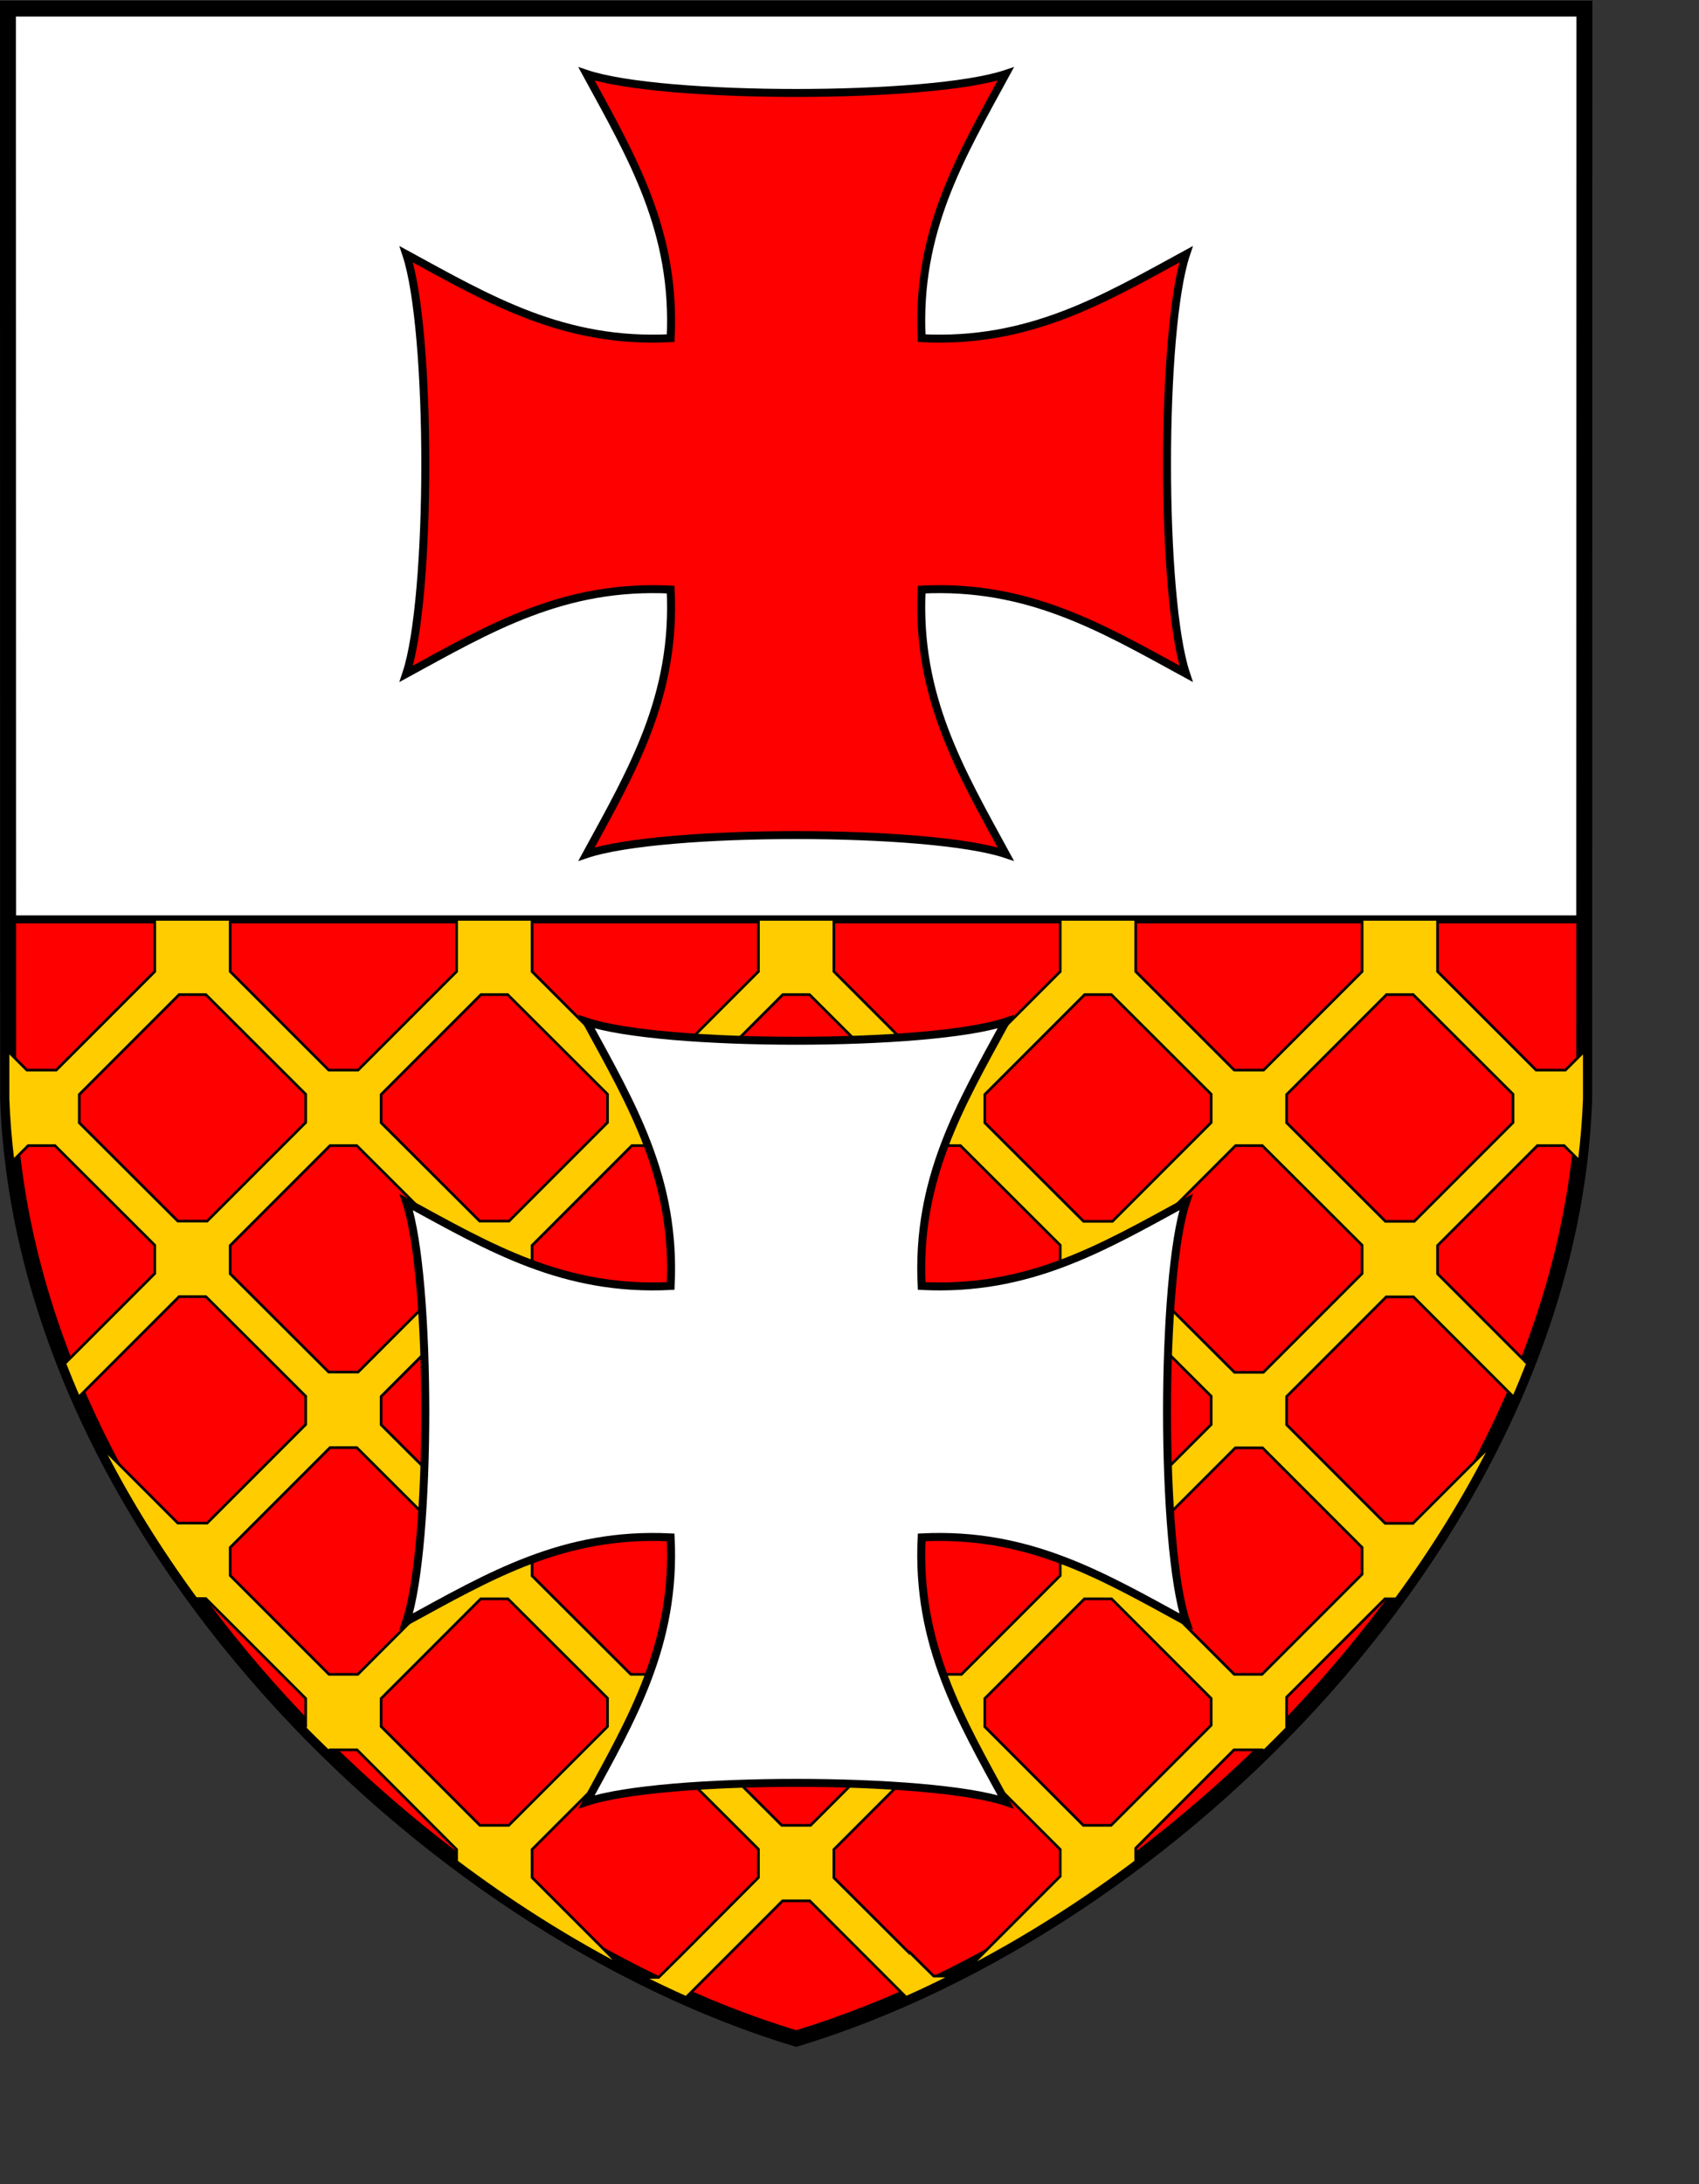
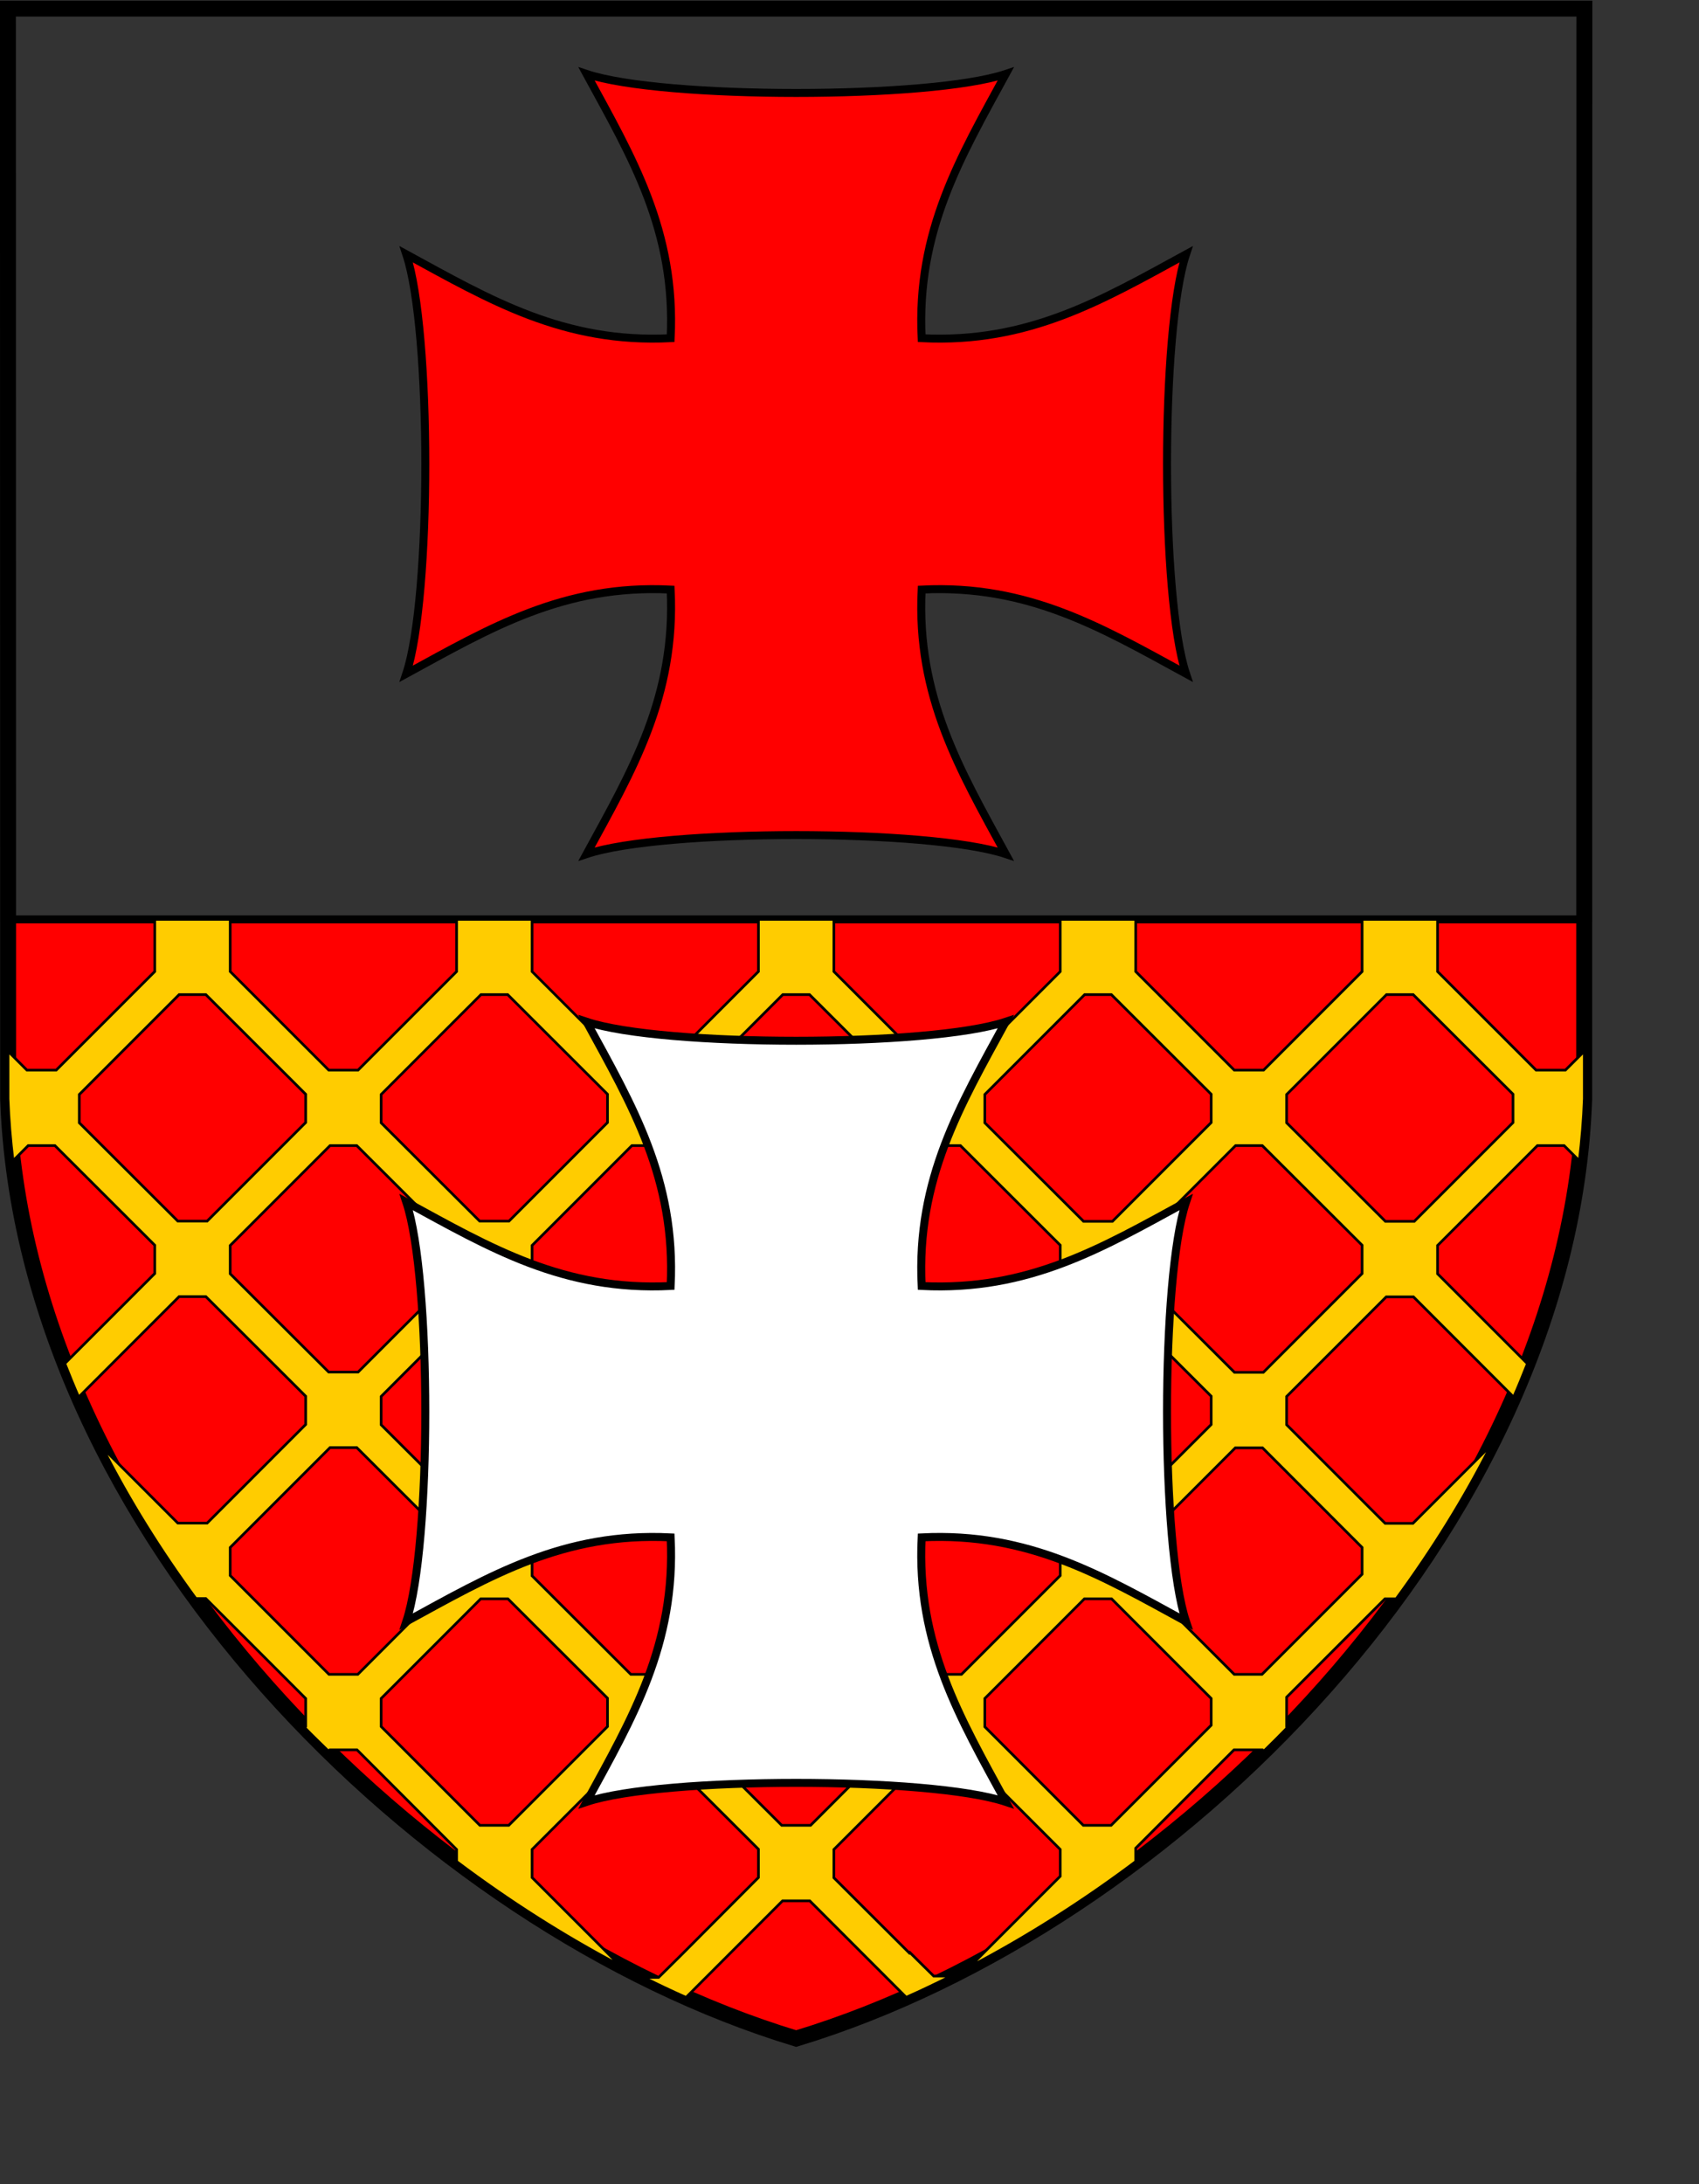
<svg xmlns="http://www.w3.org/2000/svg" version="1.0" width="600pt" height="771pt" id="svg2">
  <rect width="100%" height="100%" fill="#333333" stroke="none" />
  <defs id="defs4" />
  <g id="layer1">
    <g transform="matrix(0.995,0,0,0.995,2.272,-5.616)" id="g13465">
-       <path d="M 1.513,9.745 L 1.513,440.496 L 747.454,440.496 L 747.454,9.745 L 1.513,9.745 z " style="fill:#ffffff;fill-opacity:1;fill-rule:evenodd;stroke:#00ff00;stroke-width:1.005px;stroke-linecap:butt;stroke-linejoin:miter;stroke-opacity:1" id="path11696" />
      <path d="M 1.513,440.496 L 1.513,525.431 C 8.63,728.384 197.274,916.213 374.484,969.821 C 551.694,916.213 740.337,728.384 747.454,525.431 L 747.454,440.496 L 1.513,440.496 z " style="fill:#ff0000;fill-opacity:1;fill-rule:evenodd;stroke:#000000;stroke-width:3.768;stroke-linecap:butt;stroke-linejoin:miter;stroke-miterlimit:4;stroke-dasharray:none;stroke-opacity:1" id="path11691" />
      <path d="M 747.5,9.711 L 1.468,9.711 L 1.559,525.472 C 8.676,728.424 197.274,916.254 374.484,969.862 C 551.694,916.254 740.292,728.424 747.409,525.472 L 747.5,9.711 z " style="fill:none;fill-opacity:0.75;fill-rule:evenodd;stroke:#000000;stroke-width:7.535;stroke-linecap:butt;stroke-linejoin:miter;stroke-miterlimit:4;stroke-dasharray:none;stroke-opacity:1" id="path10459" />
      <path d="M 275.29,40.619 C 296.815,80.104 317.598,114.976 315.091,165.604 C 264.399,168.15 229.499,147.469 189.983,125.926 C 201.979,161.872 201.979,288.369 189.983,324.315 C 229.499,302.772 264.399,281.967 315.091,284.513 C 317.598,335.141 296.815,370.137 275.29,409.622 C 311.236,397.625 437.732,397.625 473.678,409.622 C 452.152,370.137 431.369,335.141 433.876,284.513 C 484.569,281.967 519.469,302.772 558.985,324.315 C 546.989,288.369 546.989,161.872 558.985,125.926 C 519.469,147.469 484.569,168.15 433.876,165.604 C 431.369,114.976 452.152,80.104 473.678,40.619 C 437.732,52.616 311.236,52.616 275.29,40.619 z " style="fill:#ff0000;fill-opacity:1;fill-rule:evenodd;stroke:#000000;stroke-width:3.768;stroke-linecap:butt;stroke-linejoin:miter;stroke-miterlimit:4;stroke-dasharray:none;stroke-opacity:1" id="path10466" />
      <path d="M 70.949,440.496 L 70.949,465.171 L 24.328,511.792 L 10.441,511.792 L 1.513,502.864 L 1.513,525.431 C 1.857,535.238 2.699,544.971 3.869,554.693 L 11.061,547.502 L 23.708,547.502 L 70.949,594.619 L 70.949,608.01 L 28.42,650.54 C 28.434,650.576 28.406,650.628 28.42,650.664 C 30.587,656.183 32.842,661.706 35.239,667.155 L 35.239,666.163 L 82.481,618.922 L 95.128,618.922 L 142.369,666.039 L 142.369,679.43 L 95.748,726.052 L 81.861,726.052 L 46.275,690.466 C 58.846,715.22 73.752,739.033 90.416,761.761 L 95.128,761.761 L 142.369,809.003 L 142.369,822.27 L 141.873,822.766 C 145.556,826.565 149.38,830.228 153.157,833.925 L 153.777,833.305 L 166.672,833.305 L 213.789,880.423 L 213.789,886.126 C 238.678,904.816 264.653,921.327 291.037,935.227 L 249.499,893.69 L 249.499,880.423 L 296.616,833.305 L 309.512,833.305 L 356.629,880.299 L 356.629,893.69 L 320.671,929.772 L 309.388,940.931 L 302.32,940.931 C 308.971,944.234 315.601,947.392 322.283,950.355 C 322.318,950.37 322.372,950.339 322.407,950.355 L 331.83,940.931 L 368.036,904.725 L 380.931,904.725 L 426.561,950.355 C 433.664,947.208 440.697,943.843 447.764,940.311 L 439.58,940.311 L 428.297,929.152 L 428.049,929.4 L 392.339,893.814 L 392.339,880.423 L 439.456,833.305 L 452.351,833.305 L 499.469,880.423 L 499.469,893.07 L 456.691,935.847 C 483.498,921.813 509.902,905.107 535.179,886.126 L 535.179,879.803 L 581.676,833.305 L 595.191,833.305 L 595.811,833.925 C 599.568,830.247 603.306,826.545 606.97,822.766 L 606.598,822.394 L 606.598,808.383 L 653.096,761.885 L 658.427,761.885 C 675.404,738.747 690.588,714.461 703.313,689.226 L 666.363,726.176 L 653.22,726.176 L 606.598,679.554 L 606.598,666.163 L 653.716,619.046 L 666.611,619.046 L 713.728,666.163 L 713.728,667.155 C 716.125,661.706 718.381,656.183 720.548,650.664 L 678.018,608.134 L 678.018,594.743 L 725.26,547.502 L 737.907,547.502 L 745.098,554.693 C 746.268,544.971 747.11,535.238 747.454,525.431 L 747.454,502.864 L 738.527,511.792 L 724.64,511.792 L 678.018,465.171 L 678.018,440.496 L 642.308,440.496 L 642.308,465.171 L 595.687,511.792 L 581.8,511.792 L 535.179,465.171 L 535.179,440.496 L 499.469,440.496 L 499.469,465.171 L 452.847,511.792 L 438.96,511.792 L 392.339,465.171 L 392.339,440.496 L 356.629,440.496 L 356.629,465.171 L 310.008,511.792 L 296.12,511.792 L 249.499,465.171 L 249.499,440.496 L 213.789,440.496 L 213.789,465.171 L 167.168,511.792 L 153.281,511.792 L 106.659,465.171 L 106.659,440.496 L 70.949,440.496 z M 82.481,476.082 L 95.128,476.082 L 142.369,523.199 L 142.369,536.59 L 95.748,583.212 L 81.861,583.212 L 35.239,536.714 L 35.239,523.323 L 82.481,476.082 z M 225.32,476.082 L 237.968,476.082 L 285.209,523.199 L 285.209,536.59 L 238.588,583.212 L 224.701,583.212 L 178.079,536.714 L 178.079,523.323 L 225.32,476.082 z M 368.16,476.082 L 380.807,476.082 L 428.049,523.199 L 428.049,536.59 L 381.303,583.336 L 367.664,583.336 L 320.919,536.714 L 320.919,523.323 L 368.16,476.082 z M 511,476.082 L 523.647,476.082 L 570.889,523.199 L 570.889,536.59 L 524.143,583.336 L 510.504,583.336 L 463.759,536.714 L 463.759,523.323 L 511,476.082 z M 653.84,476.082 L 666.487,476.082 L 713.728,523.199 L 713.728,536.59 L 666.983,583.336 L 653.344,583.336 L 606.598,536.714 L 606.598,523.323 L 653.84,476.082 z M 153.901,547.502 L 166.548,547.502 L 213.789,594.619 L 213.789,608.01 L 167.168,654.632 L 153.281,654.632 L 106.659,608.134 L 106.659,594.743 L 153.901,547.502 z M 296.74,547.502 L 309.388,547.502 L 356.629,594.619 L 356.629,608.01 L 309.884,654.756 L 296.244,654.756 L 249.499,608.134 L 249.499,594.743 L 296.74,547.502 z M 439.58,547.502 L 452.227,547.502 L 499.469,594.619 L 499.469,608.01 L 452.723,654.756 L 439.084,654.756 L 392.339,608.134 L 392.339,594.743 L 439.58,547.502 z M 582.42,547.502 L 595.067,547.502 L 642.308,594.619 L 642.308,608.01 L 595.563,654.756 L 581.924,654.756 L 535.179,608.134 L 535.179,594.743 L 582.42,547.502 z M 225.32,618.922 L 237.968,618.922 L 285.209,666.039 L 285.209,679.43 L 238.464,726.176 L 224.824,726.176 L 178.079,679.554 L 178.079,666.163 L 225.32,618.922 z M 368.036,619.046 L 380.931,619.046 L 428.049,666.039 L 428.049,679.43 L 381.303,726.176 L 367.664,726.176 L 320.919,679.554 L 320.919,666.163 L 368.036,619.046 z M 510.876,619.046 L 523.771,619.046 L 570.889,666.039 L 570.889,679.43 L 524.143,726.176 L 510.504,726.176 L 463.759,679.554 L 463.759,666.163 L 510.876,619.046 z M 153.901,690.342 L 166.548,690.342 L 213.789,737.459 L 213.789,750.85 L 167.044,797.595 L 153.405,797.595 L 106.659,750.85 L 106.659,737.583 L 153.901,690.342 z M 296.616,690.466 L 309.512,690.466 L 356.629,737.459 L 356.629,750.85 L 309.884,797.595 L 296.244,797.595 L 249.499,750.974 L 249.499,737.583 L 296.616,690.466 z M 439.456,690.466 L 452.351,690.466 L 499.469,737.459 L 499.469,750.85 L 452.723,797.595 L 439.084,797.595 L 392.339,750.974 L 392.339,737.583 L 439.456,690.466 z M 582.296,690.466 L 595.191,690.466 L 642.308,737.583 L 642.308,750.23 L 594.943,797.595 L 581.8,797.595 L 535.179,750.974 L 535.179,737.583 L 582.296,690.466 z M 225.196,761.885 L 238.092,761.885 L 285.209,808.879 L 285.209,822.27 L 238.464,869.015 L 224.824,869.015 L 178.079,822.27 L 178.079,809.003 L 225.196,761.885 z M 368.036,761.885 L 380.931,761.885 L 428.049,808.879 L 428.049,822.27 L 381.303,869.015 L 367.664,869.015 L 320.919,822.394 L 320.919,809.003 L 368.036,761.885 z M 510.876,761.885 L 523.771,761.885 L 570.889,809.003 L 570.889,821.65 L 523.523,869.015 L 510.38,869.015 L 463.759,822.394 L 463.759,809.003 L 510.876,761.885 z " style="opacity:1;fill:#ffcc00;fill-opacity:1;stroke:#000000;stroke-width:1.256;stroke-miterlimit:4;stroke-dasharray:none;stroke-opacity:1" id="rect11429" />
      <path d="M 275.29,488.915 C 296.815,528.4 317.598,563.272 315.091,613.9 C 264.399,616.446 229.499,595.765 189.983,574.222 C 201.979,610.168 201.979,736.665 189.983,772.611 C 229.499,751.068 264.399,730.263 315.091,732.809 C 317.598,783.437 296.815,818.433 275.29,857.918 C 311.236,845.921 437.732,845.921 473.678,857.918 C 452.152,818.433 431.369,783.437 433.876,732.809 C 484.569,730.263 519.469,751.068 558.985,772.611 C 546.989,736.665 546.989,610.168 558.985,574.222 C 519.469,595.765 484.569,616.446 433.876,613.9 C 431.369,563.272 452.152,528.4 473.678,488.915 C 437.732,500.912 311.236,500.912 275.29,488.915 z " style="fill:#ffffff;fill-opacity:1;fill-rule:evenodd;stroke:#000000;stroke-width:3.768;stroke-linecap:butt;stroke-linejoin:miter;stroke-miterlimit:4;stroke-dasharray:none;stroke-opacity:1" id="path11365" />
    </g>
  </g>
</svg>